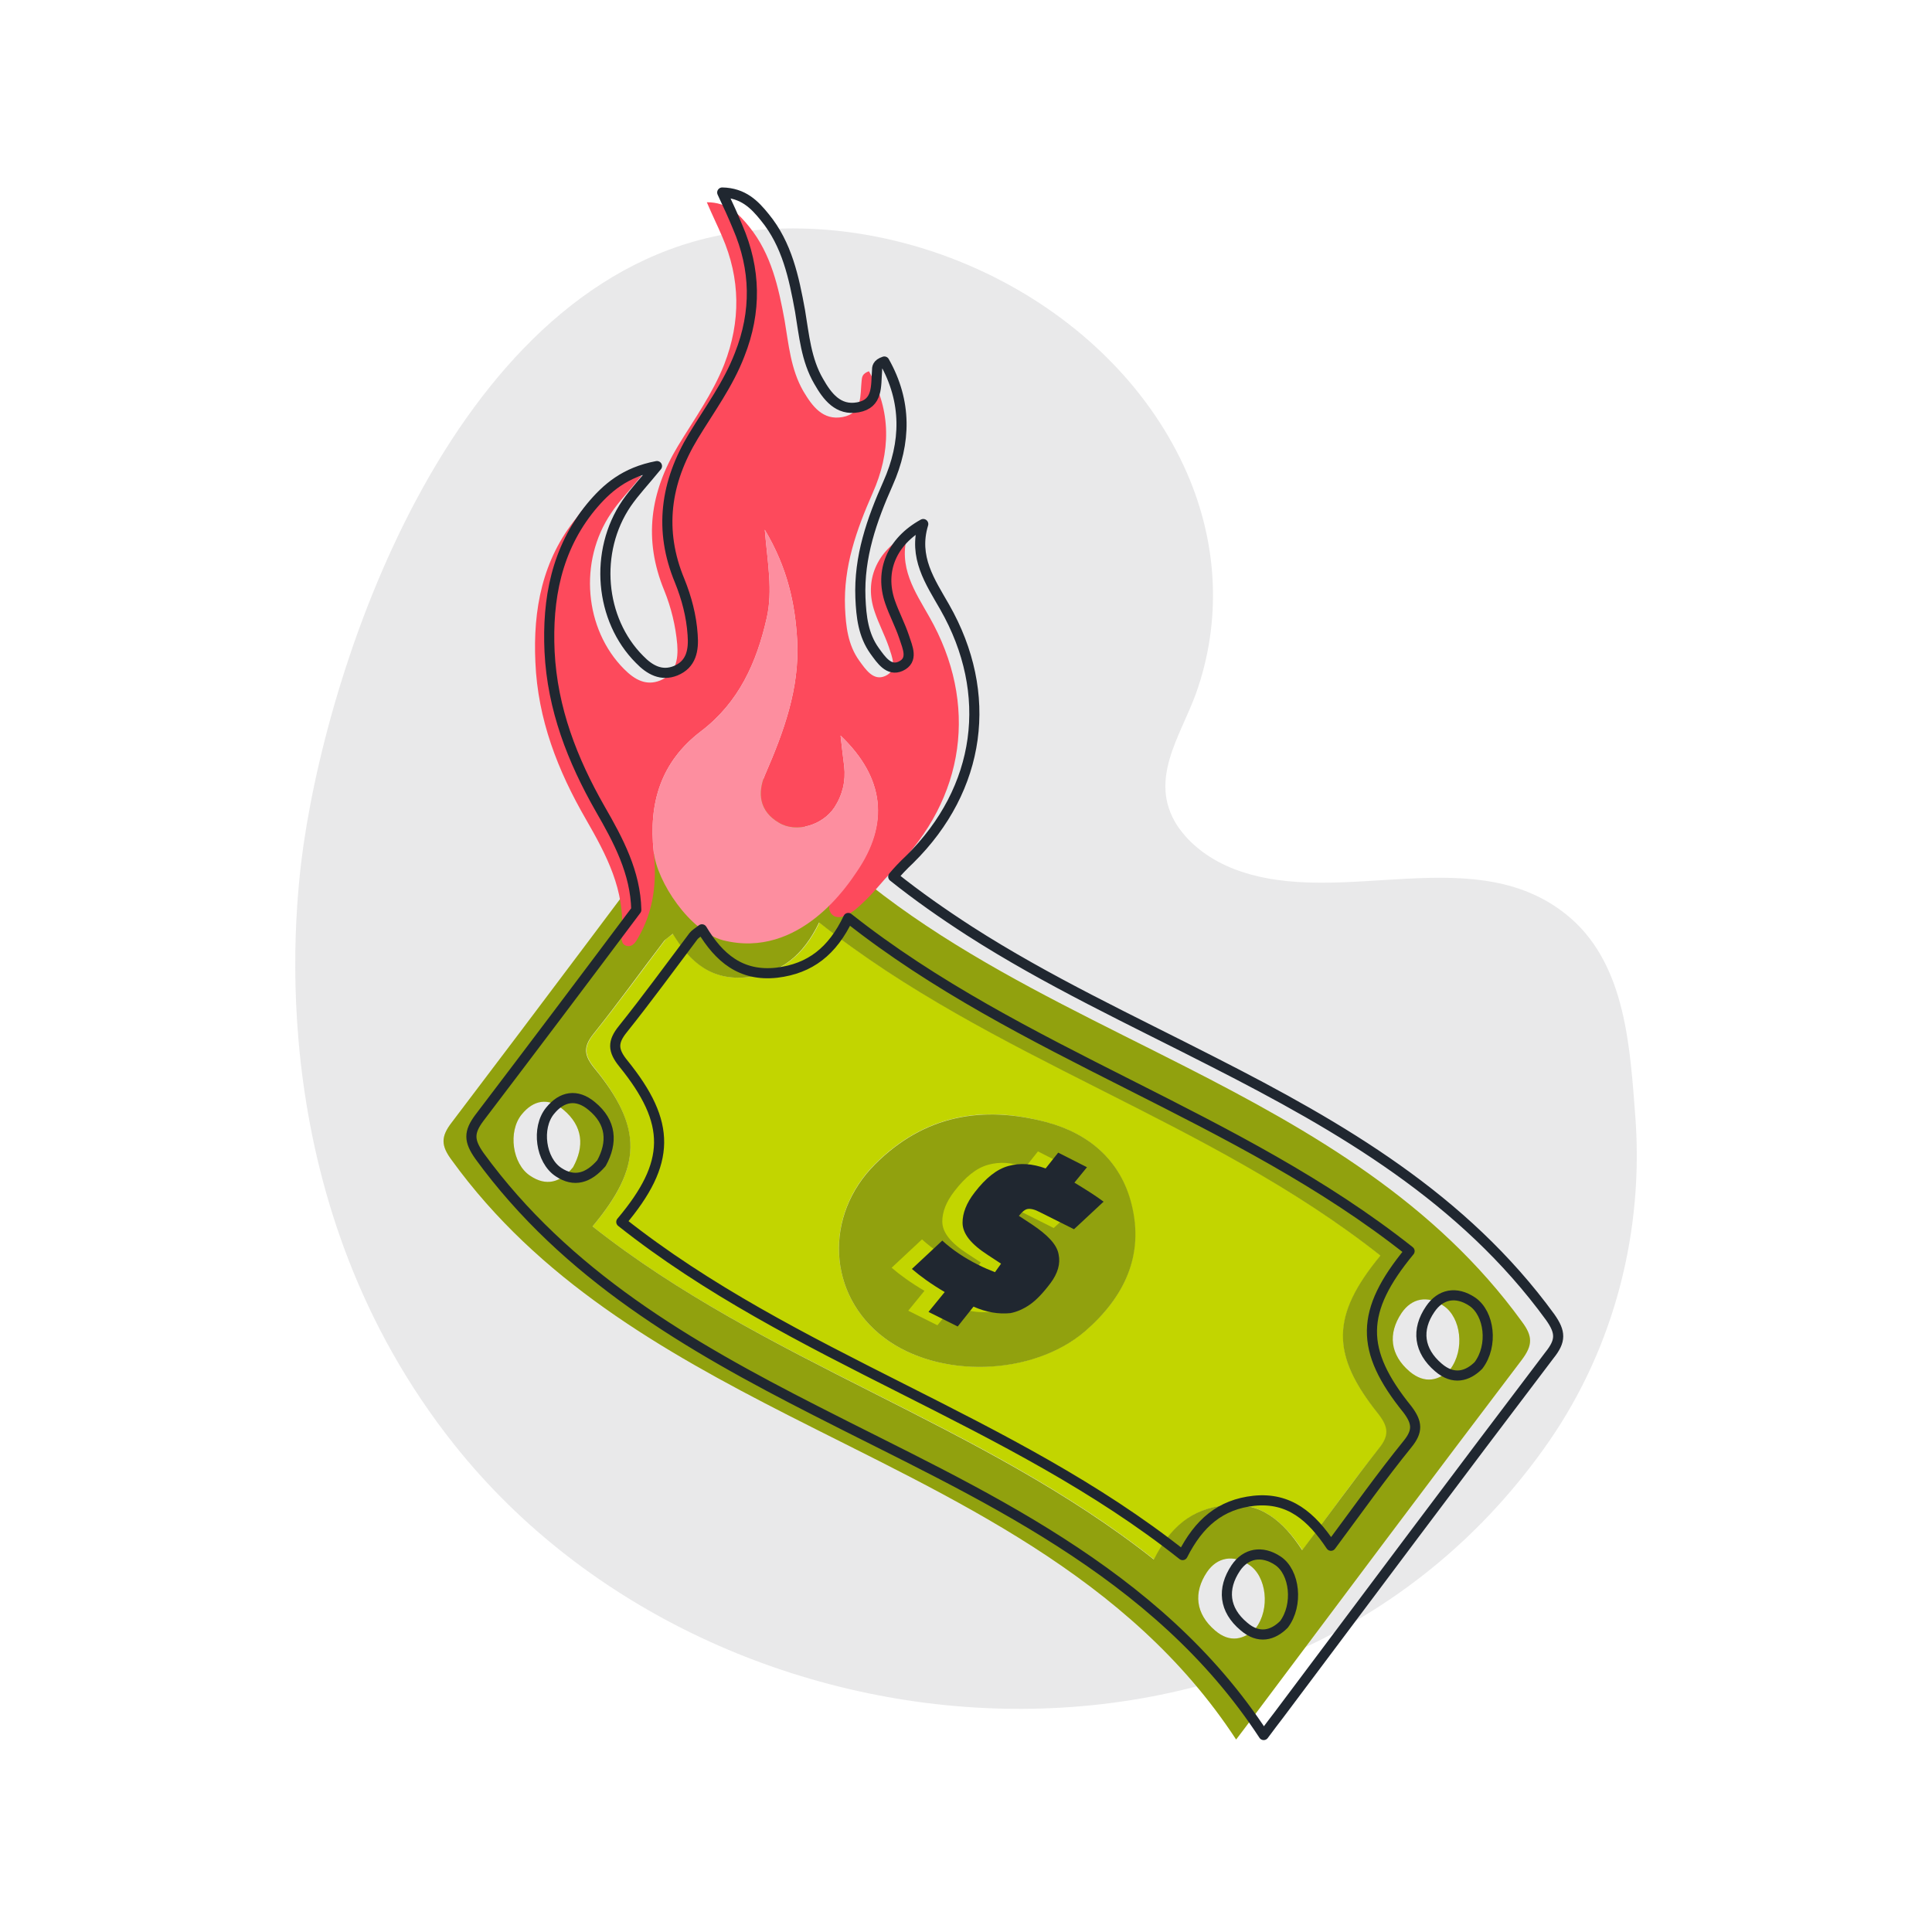
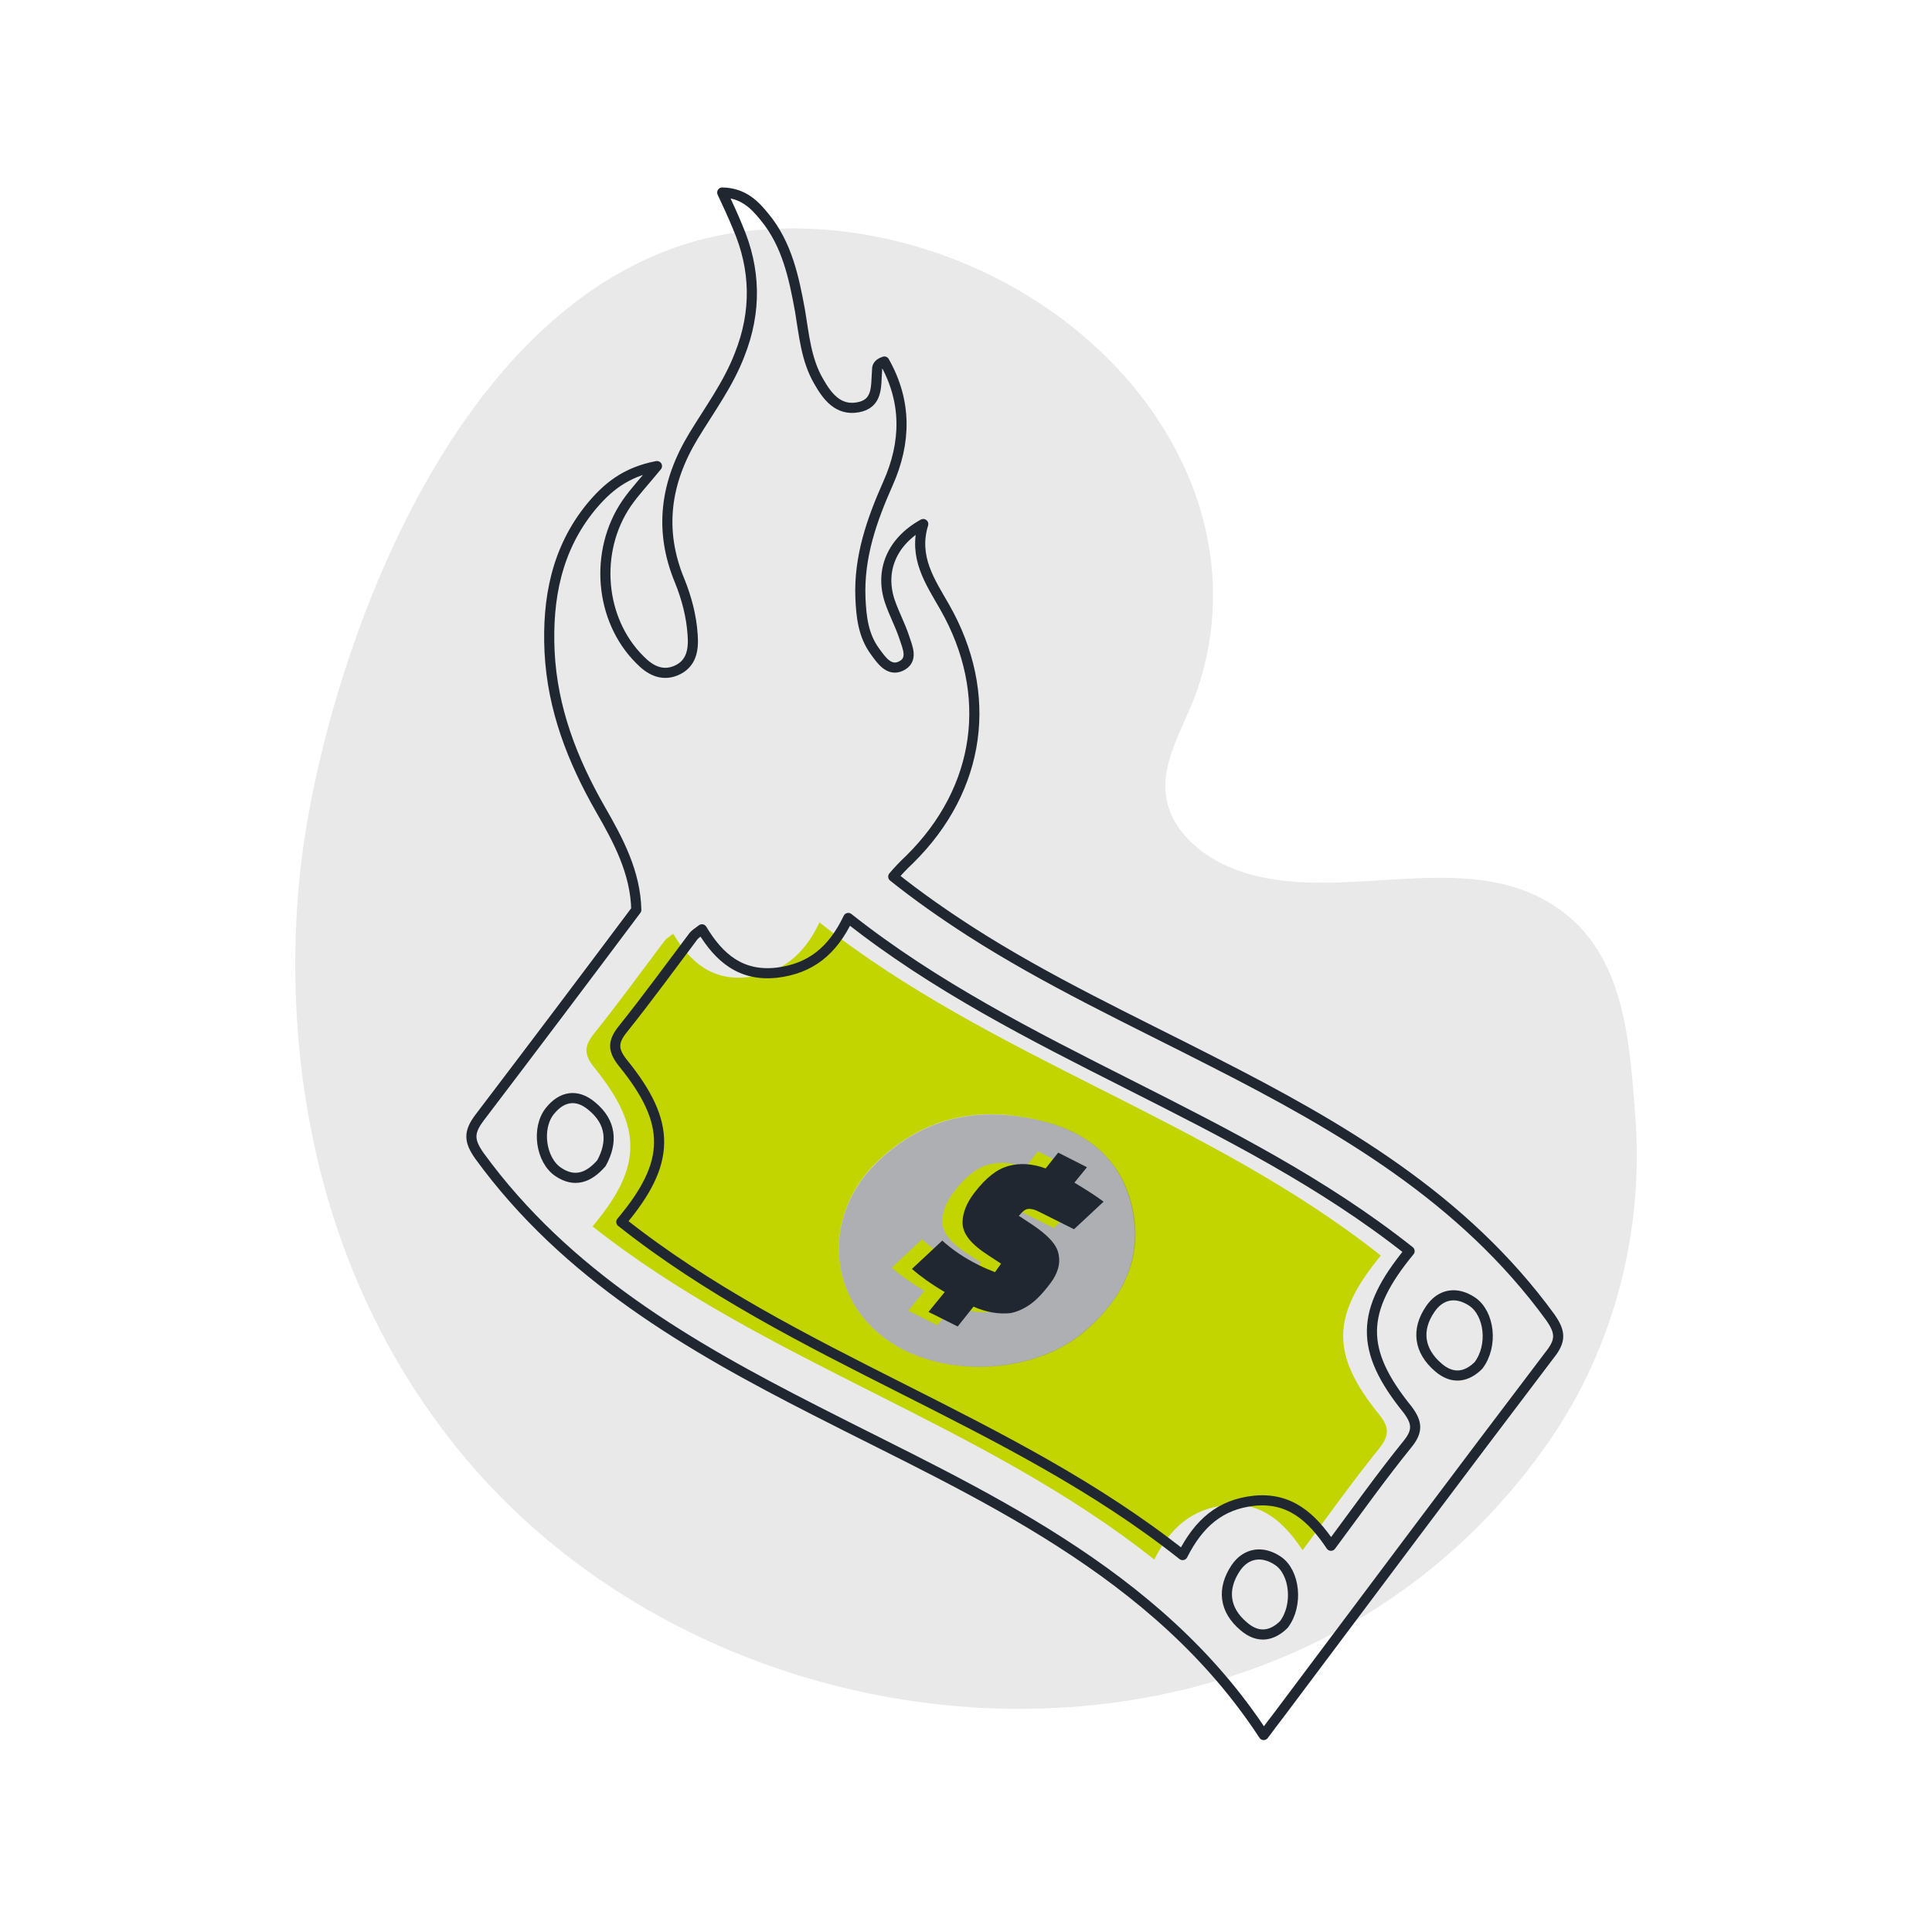
<svg xmlns="http://www.w3.org/2000/svg" id="Layer_1" x="0px" y="0px" viewBox="0 0 476.7 476.7" style="enable-background:new 0 0 476.7 476.7;" xml:space="preserve">
  <style type="text/css">	.st0{opacity:0.1;fill:#202730;enable-background:new    ;}	.st1{fill:#C2D500;}	.st2{opacity:0.3;fill:#202730;enable-background:new    ;}	.st3{fill:#018702;}	.st4{fill:#202730;}	.st5{fill:#FD4A5C;}	.st6{fill:#FD8E9F;}	.st7{fill:none;stroke:#202730;stroke-width:2.497;stroke-linecap:round;stroke-linejoin:round;stroke-miterlimit:10;}</style>
  <g>
    <path class="st0" d="M382.3,355.5c-64.3,93-204.9,82.9-270.1,1.1c-47.4-59.5-39.9-130.1-37.3-148.2  c7.3-50.1,39.8-142.8,108.6-151.3C227,51.7,275.3,76.2,293,117c7.4,17.2,8.5,36.1,2.1,54.1c-3.9,10.7-11.8,21.3-4.7,32.5  c3.3,5,8.5,8.7,14.3,10.9c26.3,10,59.9-7.9,82.9,12.1c13.6,11.9,14.6,32.1,15.9,48.9C405.6,303.5,398.5,332,382.3,355.5z" />
-     <path class="st1" d="M182,183.2c13.2,20.2,30.7,35.1,50.2,47.6c19.2,12.3,39.9,22,60.3,32.4c31.4,16,61.7,33.5,83,62.9  c2.7,3.6,2.7,5.8,0,9.4c-22.4,29.5-44.6,59.2-66.8,88.8c-1.1,1.5-2.2,2.9-3.7,4.9c-13.2-20.2-30.7-35.1-50.2-47.6  c-19.2-12.3-39.9-22-60.3-32.4c-31.4-16-61.7-33.5-83-62.9c-2.7-3.6-2.8-5.8,0-9.4c22.4-29.5,44.6-59.2,66.8-88.8  C179.4,186.6,180.5,185.2,182,183.2z M146.2,302.6c42.5,33.6,95.9,48.5,138.5,82.2c4-8,9.3-12.5,17.6-13.4  c8.8-0.9,14.3,3.9,19,11.1c6.7-8.9,12.6-17.1,18.9-25.1c2.6-3.2,2.4-5.3-0.1-8.5c-11.8-14.7-11.7-24.3,0.5-39.1  c-42.5-33.6-95.9-48.4-138.5-82.2c-3.9,8.1-9.3,12.5-17.6,13.5c-8.9,1-14.3-3.7-18.5-10.7c-1.2,1-1.7,1.3-2.1,1.7  c-5.8,7.6-11.4,15.4-17.4,22.9c-2.6,3.2-2.5,5.3,0.1,8.5C158.7,278.2,158.5,287.9,146.2,302.6z M357.8,337.9  c3.7-4.9,2.7-12.8-1.6-15.7c-4-2.7-7.9-1.9-10.4,1.8c-3.4,5.1-2.8,10.3,2,14.4C351.6,341.6,355.1,340.6,357.8,337.9z M141.4,288  c2.8-5.1,2.5-10.1-2.4-14.2c-3.7-3.1-7.4-2.4-10.3,1.2c-3.4,4.2-2.3,12.2,2.1,15.1C134.8,292.8,138.3,291.8,141.4,288z   M187.2,209.8c-4.2-2.8-8-2.4-10.5,1.5c-3.2,5.1-2.9,10.5,1.9,14.6c3.8,3.3,8,2.2,10.7-1.9C192.7,218.8,191.5,213.9,187.2,209.8z   M309.8,401.8c3.7-4.8,2.7-12.9-1.6-15.7c-3.9-2.6-7.9-1.9-10.4,1.8c-3.4,5.1-2.8,10.3,2,14.4C303.5,405.5,307,404.5,309.8,401.8z" />
    <path class="st1" d="M146.2,302.6c12.3-14.6,12.4-24.4,0.5-39.1c-2.6-3.2-2.7-5.3-0.1-8.5c6-7.5,11.6-15.2,17.4-22.9  c0.4-0.5,0.9-0.8,2.1-1.7c4.2,7,9.6,11.7,18.5,10.7c8.2-1,13.7-5.3,17.6-13.5c42.6,33.7,96,48.5,138.5,82.2  c-12.2,14.8-12.4,24.4-0.5,39.1c2.6,3.2,2.7,5.2,0.1,8.5c-6.4,7.9-12.3,16.2-18.9,25.1c-4.8-7.2-10.3-12-19-11.1  c-8.3,0.9-13.6,5.5-17.6,13.4C242.2,351,188.7,336.2,146.2,302.6z M218.2,330.1c13.4,10.1,36.5,9.4,49.4-1.6  c9.6-8.2,14.7-18.5,11.5-31.4c-2.7-10.9-10.5-17.4-20.9-20.2c-15.8-4.3-30.2-1.8-42.4,10.4C203.3,299.9,204.1,319.5,218.2,330.1z" />
-     <path class="st1" d="M218.2,330.1c-14.1-10.6-14.9-30.2-2.3-42.8c12.2-12.2,26.6-14.6,42.4-10.4c10.4,2.8,18.2,9.4,20.9,20.2  c3.2,12.8-1.9,23.1-11.5,31.4C254.7,339.6,231.6,340.2,218.2,330.1z" />
-     <path class="st2" d="M182,183.2c13.2,20.2,30.7,35.1,50.2,47.6c19.2,12.3,39.9,22,60.3,32.4c31.4,16,61.7,33.5,83,62.9  c2.7,3.6,2.7,5.8,0,9.4c-22.4,29.5-44.6,59.2-66.8,88.8c-1.1,1.5-2.2,2.9-3.7,4.9c-13.2-20.2-30.7-35.1-50.2-47.6  c-19.2-12.3-39.9-22-60.3-32.4c-31.4-16-61.7-33.5-83-62.9c-2.7-3.6-2.8-5.8,0-9.4c22.4-29.5,44.6-59.2,66.8-88.8  C179.4,186.6,180.5,185.2,182,183.2z M146.2,302.6c42.5,33.6,95.9,48.5,138.5,82.2c4-8,9.3-12.5,17.6-13.4  c8.8-0.9,14.3,3.9,19,11.1c6.7-8.9,12.6-17.1,18.9-25.1c2.6-3.2,2.4-5.3-0.1-8.5c-11.8-14.7-11.7-24.3,0.5-39.1  c-42.5-33.6-95.9-48.4-138.5-82.2c-3.9,8.1-9.3,12.5-17.6,13.5c-8.9,1-14.3-3.7-18.5-10.7c-1.2,1-1.7,1.3-2.1,1.7  c-5.8,7.6-11.4,15.4-17.4,22.9c-2.6,3.2-2.5,5.3,0.1,8.5C158.7,278.2,158.5,287.9,146.2,302.6z M357.8,337.9  c3.7-4.9,2.7-12.8-1.6-15.7c-4-2.7-7.9-1.9-10.4,1.8c-3.4,5.1-2.8,10.3,2,14.4C351.6,341.6,355.1,340.6,357.8,337.9z M141.4,288  c2.8-5.1,2.5-10.1-2.4-14.2c-3.7-3.1-7.4-2.4-10.3,1.2c-3.4,4.2-2.3,12.2,2.1,15.1C134.8,292.8,138.3,291.8,141.4,288z   M187.2,209.8c-4.2-2.8-8-2.4-10.5,1.5c-3.2,5.1-2.9,10.5,1.9,14.6c3.8,3.3,8,2.2,10.7-1.9C192.7,218.8,191.5,213.9,187.2,209.8z   M309.8,401.8c3.7-4.8,2.7-12.9-1.6-15.7c-3.9-2.6-7.9-1.9-10.4,1.8c-3.4,5.1-2.8,10.3,2,14.4C303.5,405.5,307,404.5,309.8,401.8z" />
    <path class="st2" d="M218.2,330.1c-14.1-10.6-14.9-30.2-2.3-42.8c12.2-12.2,26.6-14.6,42.4-10.4c10.4,2.8,18.2,9.4,20.9,20.2  c3.2,12.8-1.9,23.1-11.5,31.4C254.7,339.6,231.6,340.2,218.2,330.1z" />
    <path class="st3" d="M237.2,320.3c2.8-3.7,5.2-6.9,7.8-10.4c2.4,2.3,5.1,4.5,2.8,8.1C245.3,321.8,241.6,321.9,237.2,320.3z" />
    <path class="st3" d="M252.7,290.5c-2.6,3.5-4.9,6.6-7.3,9.8c-3.6-1.4-5-4.2-3.3-7.2C244.3,289.2,248.3,289.1,252.7,290.5z" />
    <g>
      <path class="st1" d="M256.1,284.1l7.1,3.6l-3.1,3.8c2.8,1.7,5.2,3.2,7.2,4.7L260,303l-8.4-4.2c-1.3-0.7-2.3-0.9-3-0.8   s-1.4,0.7-2.2,1.7l3.2,2.1c3.9,2.6,6.2,5.1,6.6,7.4c0.5,2.3-0.2,4.7-2,7.1c-1.8,2.4-3.5,4.2-5.1,5.3s-3.2,1.8-4.8,2.1   c-2.9,0.3-5.9-0.2-9.1-1.6l-3.9,4.9l-7.2-3.6l4-4.9c-3.4-2-6-3.9-8.1-5.7l7.5-7c2.5,2.3,5.5,4.3,8.9,6c1.4,0.7,2.8,1.3,4.1,1.8   l1.5-2.1l-3.2-2.1c-4.2-2.7-6.3-5.3-6.3-8c0-2.3,0.9-4.8,3-7.5c2.7-3.5,5.4-5.7,8.3-6.5c2.9-0.8,5.9-0.6,9.2,0.6L256.1,284.1z" />
    </g>
    <g>
      <g>
        <path class="st4" d="M261.1,284.4l7.1,3.6l-3.1,3.8c2.8,1.7,5.2,3.2,7.2,4.7l-7.3,6.8l-8.4-4.2c-1.3-0.7-2.3-0.9-3-0.8    s-1.4,0.7-2.2,1.7l3.2,2.1c3.9,2.6,6.2,5,6.6,7.4c0.5,2.3-0.2,4.7-2,7.1s-3.5,4.2-5.1,5.3s-3.2,1.8-4.8,2.1    c-2.9,0.3-5.9-0.2-9.1-1.6l-3.9,4.9l-7.2-3.6l4-4.9c-3.4-2-6-3.9-8.1-5.7l7.5-7c2.5,2.3,5.5,4.3,8.9,6c1.4,0.7,2.8,1.3,4.1,1.8    l1.5-2.1l-3.2-2.1c-4.2-2.7-6.3-5.3-6.3-8c0-2.3,0.9-4.8,3-7.5c2.7-3.5,5.4-5.7,8.3-6.5c2.9-0.8,5.9-0.6,9.2,0.6L261.1,284.4z" />
      </g>
    </g>
-     <path class="st5" d="M158.3,117.4c-3.1,3.8-5.6,6.3-7.5,9.2c-8.1,11.9-6.6,28.7,3.2,38.5c2.6,2.6,5.4,4.2,8.9,2.8  c3.8-1.6,4.5-5.1,4.2-8.9c-0.4-4.6-1.5-9.1-3.2-13.3c-5.2-12.6-3.5-24.3,3.4-35.7c4-6.6,8.5-12.8,11.4-20.1  c4.1-10.6,4-21.1-0.5-31.5c-1.1-2.6-2.4-5.2-3.8-8.5c5.2,0,8,3,10.5,6.1c5.4,6.7,7.2,14.9,8.7,23.1c1,5.9,1.5,12,4.6,17.4  c2.2,3.7,4.8,7.3,9.7,6.4c5-0.9,4.3-5.4,4.7-9c0.1-0.8,0.1-1.7,1.8-2.3c5.6,9.9,5.4,20,0.9,30.1c-4,9.1-7.2,18.1-6.8,28.2  c0.2,4.6,0.7,9.2,3.5,13.1c1.6,2.2,3.5,5.1,6.4,3.8c3.2-1.4,1.7-4.7,0.9-7.2c-1-2.9-2.5-5.7-3.5-8.7c-2.6-7.6,0.4-14.9,8.2-19.2  c-2.5,8.2,1.8,14.3,5.3,20.5c12.2,21.4,8.9,44.8-8.6,62.2c-3.8,3.8-4.7,5.6-8.7,9.2c-6.4,5.8-8.2,0.6-7.1-0.6  c2.5-2.6,4.4-5.2,6.3-7.9c8.3-11.8,7.1-23.2-3.8-33.6c0.3,2.8,0.6,5.2,0.9,7.6c0.4,3.6-0.4,7-2.4,10.1c-2.9,4.4-9.4,6.4-13.7,3.8  c-4.8-2.8-5.4-7.3-3.4-11.9c4.6-10.6,8.5-21.2,7.9-33c-0.5-9.2-2.4-18-8-27.4c0.7,8.3,2,14.9,0.5,21.7c-2.5,11.1-6.9,20.9-16.2,28  c-10,7.6-13,17.8-11.7,29.8c0.8,7.4,0,14.5-3.8,21.1c-0.6,1.1-1.4,2.4-2.8,2.1c-1.5-0.3-1.4-1.9-1.3-3.1  c0.9-10.6-3.8-19.4-8.8-28.1c-7-12.1-11.9-24.7-12.5-38.8c-0.6-13,1.7-25.3,10.2-35.7C145.8,122.8,150.4,118.9,158.3,117.4z" />
    <g>
-       <path class="st6" d="M207.4,181.5c0.3,2.8,0.6,5.2,0.9,7.6c0.4,3.6-0.4,7-2.4,10.1c-2.9,4.4-9.4,6.4-13.7,3.8   c-4.8-2.8-5.4-7.3-3.4-11.9c4.6-10.6,8.5-21.2,7.9-33c-0.5-9.2-2.4-18-8-27.4c0.7,8.3,2,14.9,0.5,21.7c-2.5,11.1-6.9,20.9-16.2,28   c-10,7.6-13,17.8-11.7,29.8c0.8,7.4,8.9,19.6,17.1,21.8c19,4.8,31.1-14.1,33-16.9C219.5,203.3,218.3,191.9,207.4,181.5z" />
-     </g>
+       </g>
    <path class="st7" d="M382.5,325c-21.4-29.4-51.6-46.9-83-62.9c-20.3-10.4-41-20-60.3-32.4c-6.5-4.2-12.8-8.6-18.8-13.4  c1.1-1.3,2.3-2.6,4.1-4.3c17.6-17.4,20.8-40.8,8.6-62.2c-3.6-6.3-7.8-12.3-5.3-20.5c-7.8,4.3-10.8,11.6-8.2,19.2  c1,2.9,2.5,5.7,3.5,8.7c0.8,2.5,2.4,5.7-0.9,7.2c-2.9,1.3-4.8-1.6-6.4-3.8c-2.8-3.9-3.3-8.4-3.5-13.1c-0.4-10.1,2.8-19.2,6.8-28.2  c4.5-10.1,4.7-20.2-0.9-30.1c-1.8,0.6-1.8,1.5-1.8,2.3c-0.3,3.7,0.3,8.1-4.7,9c-4.9,0.9-7.6-2.7-9.7-6.4  c-3.1-5.3-3.6-11.4-4.6-17.4c-1.5-8.2-3.2-16.4-8.7-23.1c-2.5-3.1-5.3-6-10.5-6.1c1.5,3.2,2.7,5.8,3.8,8.5  c4.5,10.4,4.7,20.9,0.5,31.5c-2.8,7.3-7.4,13.5-11.4,20.1c-6.9,11.4-8.6,23.2-3.4,35.7c1.7,4.2,2.9,8.7,3.2,13.3  c0.3,3.8-0.3,7.3-4.2,8.9c-3.5,1.4-6.4-0.2-8.9-2.8c-9.8-9.8-11.3-26.6-3.2-38.5c2-2.9,4.4-5.4,7.5-9.2  c-7.9,1.5-12.4,5.4-16.3,10.1c-8.5,10.4-10.8,22.7-10.2,35.7c0.7,14.1,5.6,26.7,12.5,38.8c4.5,7.8,8.7,15.7,8.9,24.9  c-12.8,17.1-25.7,34.2-38.7,51.3c-2.7,3.6-2.6,5.7,0,9.4c21.4,29.4,51.6,46.9,83,62.9c20.3,10.4,41,20,60.3,32.4  c19.5,12.5,37,27.4,50.2,47.6c1.5-2,2.6-3.5,3.7-4.9c22.2-29.6,44.4-59.3,66.8-88.8C385.2,330.8,385.1,328.7,382.5,325z M148.4,287  c-3.2,3.7-6.7,4.8-10.6,2.2c-4.4-2.9-5.5-10.9-2.1-15.1c2.9-3.6,6.6-4.3,10.3-1.2C150.9,276.9,151.2,281.9,148.4,287z M316.8,400.8  c-2.7,2.7-6.2,3.7-9.9,0.5c-4.9-4.1-5.4-9.3-2-14.4c2.5-3.7,6.5-4.4,10.4-1.8C319.5,387.9,320.4,396,316.8,400.8z M347.3,356.3  c-6.4,7.9-12.3,16.2-18.9,25.1c-4.8-7.2-10.3-12-19-11.1c-8.3,0.9-13.6,5.5-17.6,13.4c-42.5-33.7-96-48.5-138.5-82.2  c12.3-14.6,12.4-24.4,0.5-39.1c-2.6-3.2-2.7-5.3-0.1-8.5c6-7.5,11.6-15.2,17.4-22.9c0.4-0.5,0.9-0.8,2.1-1.7  c4.2,7,9.6,11.7,18.5,10.7c8.2-1,13.7-5.3,17.6-13.5c42.6,33.7,96,48.5,138.5,82.2c-12.2,14.8-12.4,24.4-0.5,39.1  C349.7,351,349.9,353.1,347.3,356.3z M364.8,336.9c-2.7,2.7-6.2,3.7-9.9,0.5c-4.8-4.1-5.5-9.3-2-14.4c2.5-3.7,6.4-4.5,10.4-1.8  C367.5,324.1,368.5,332,364.8,336.9z" />
  </g>
</svg>